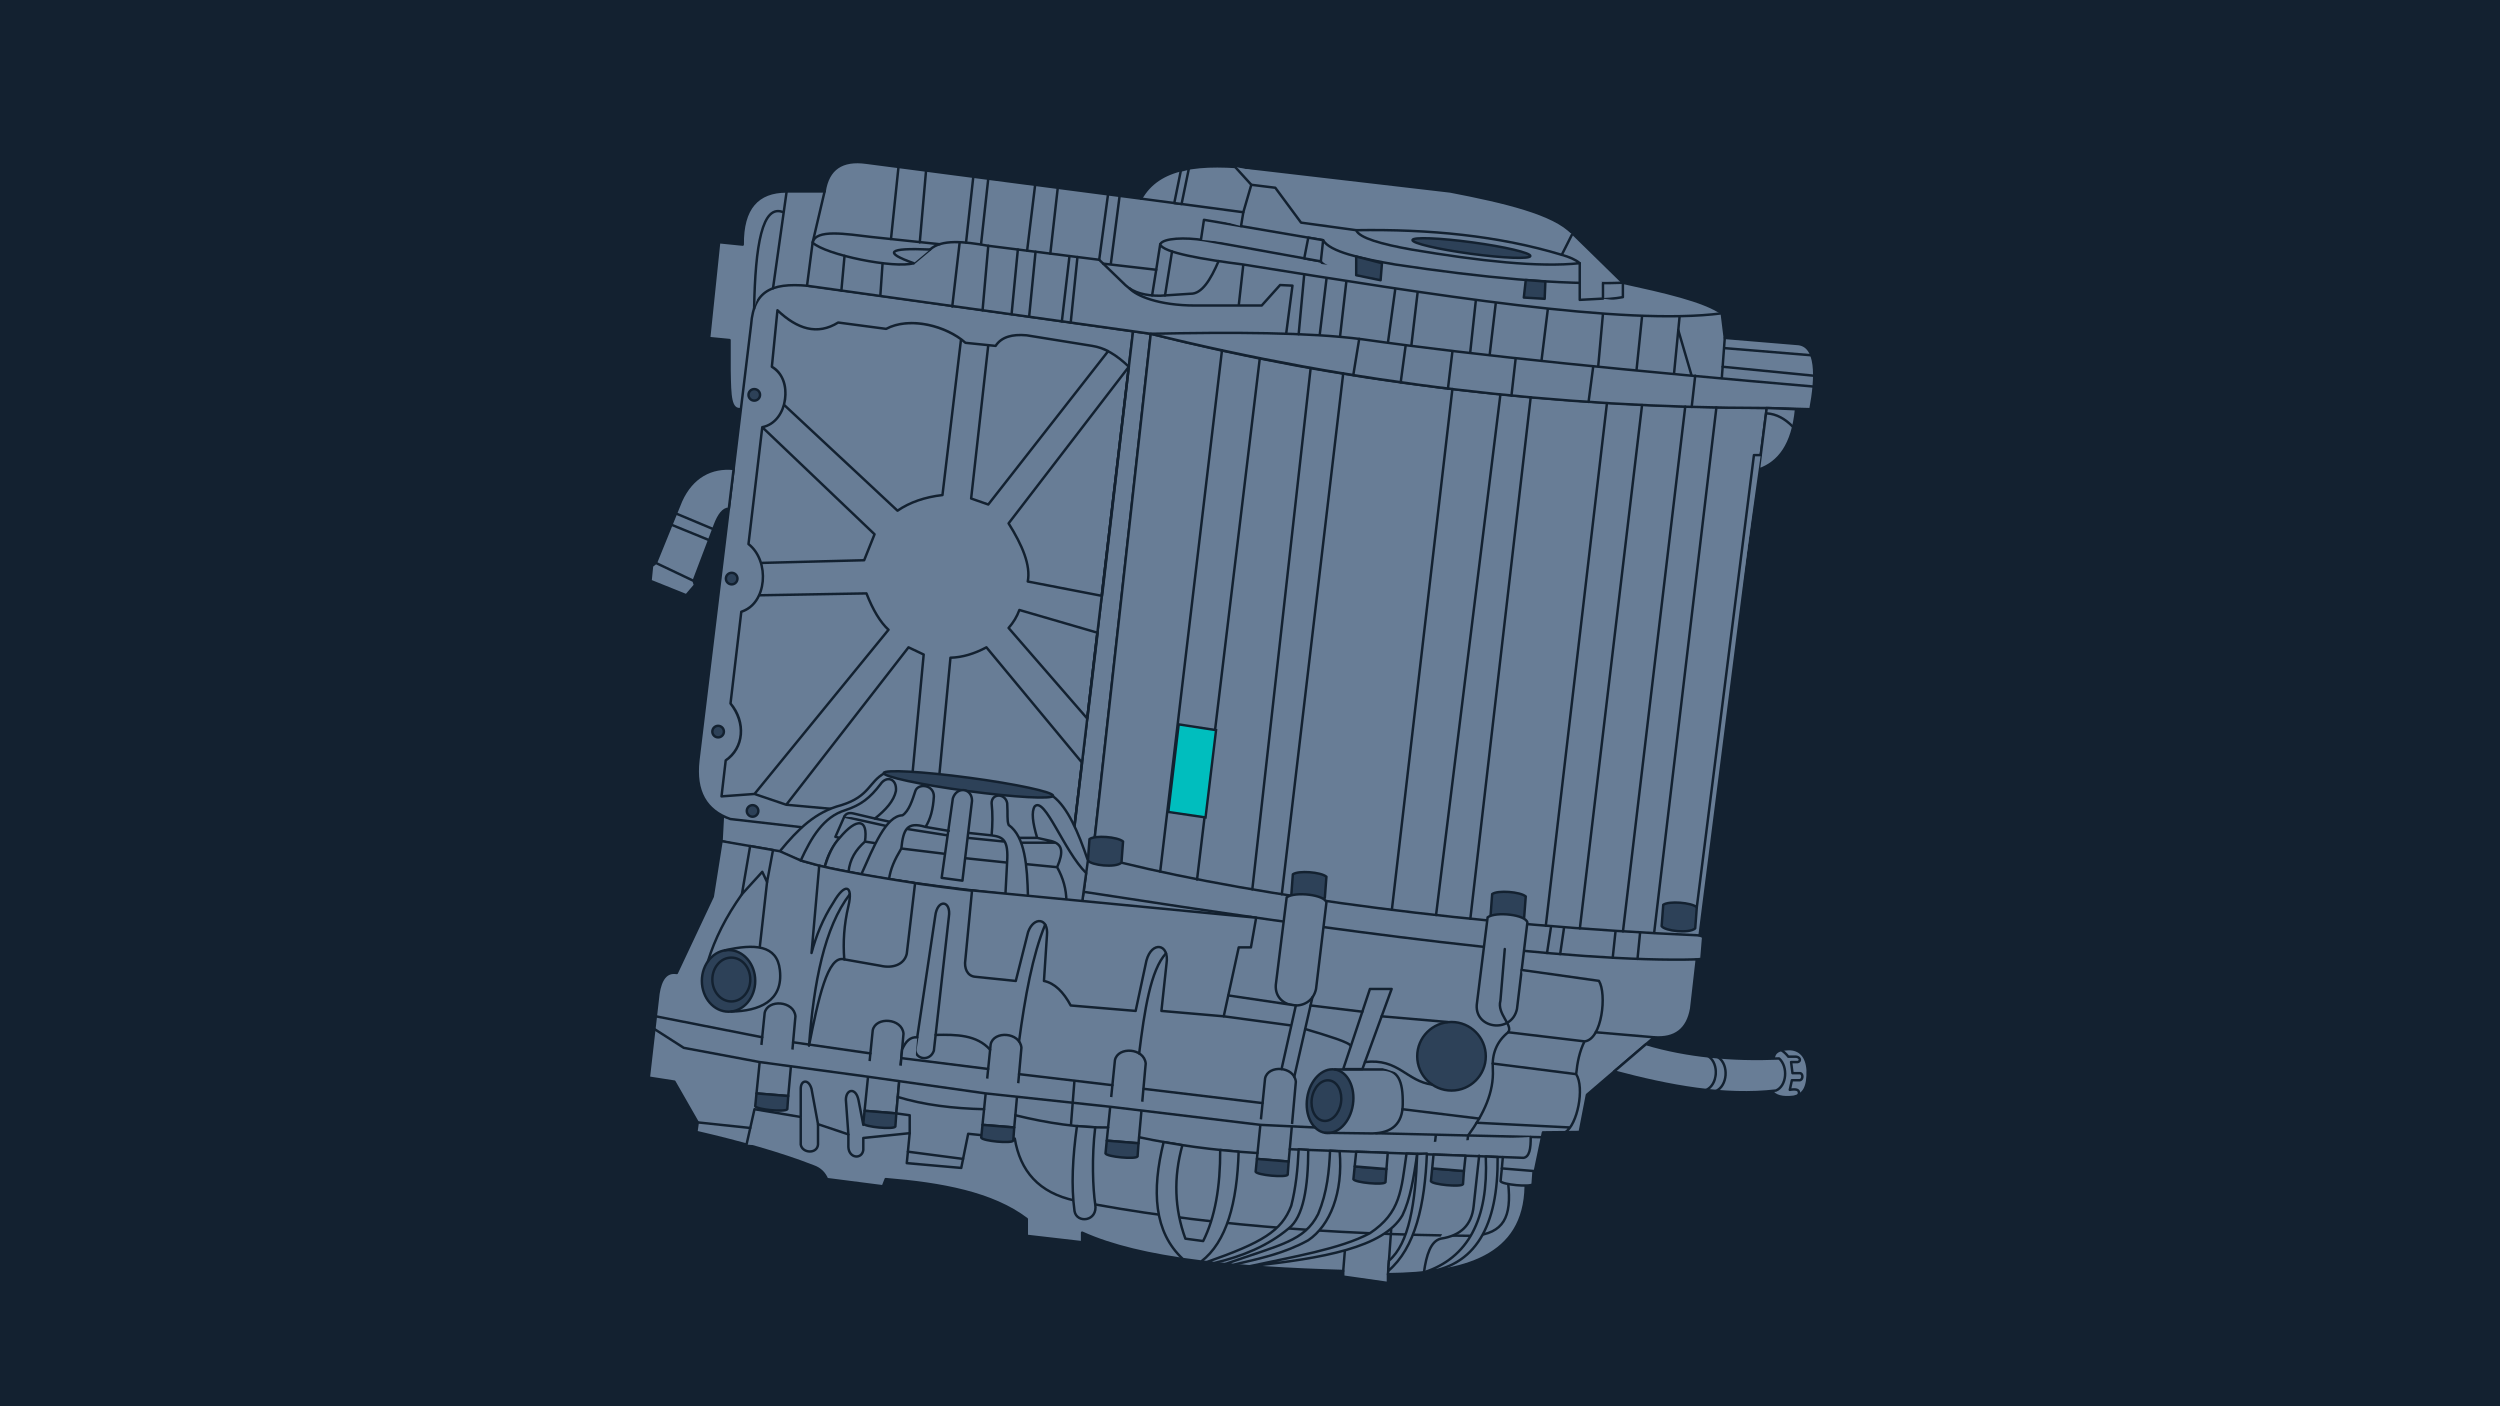
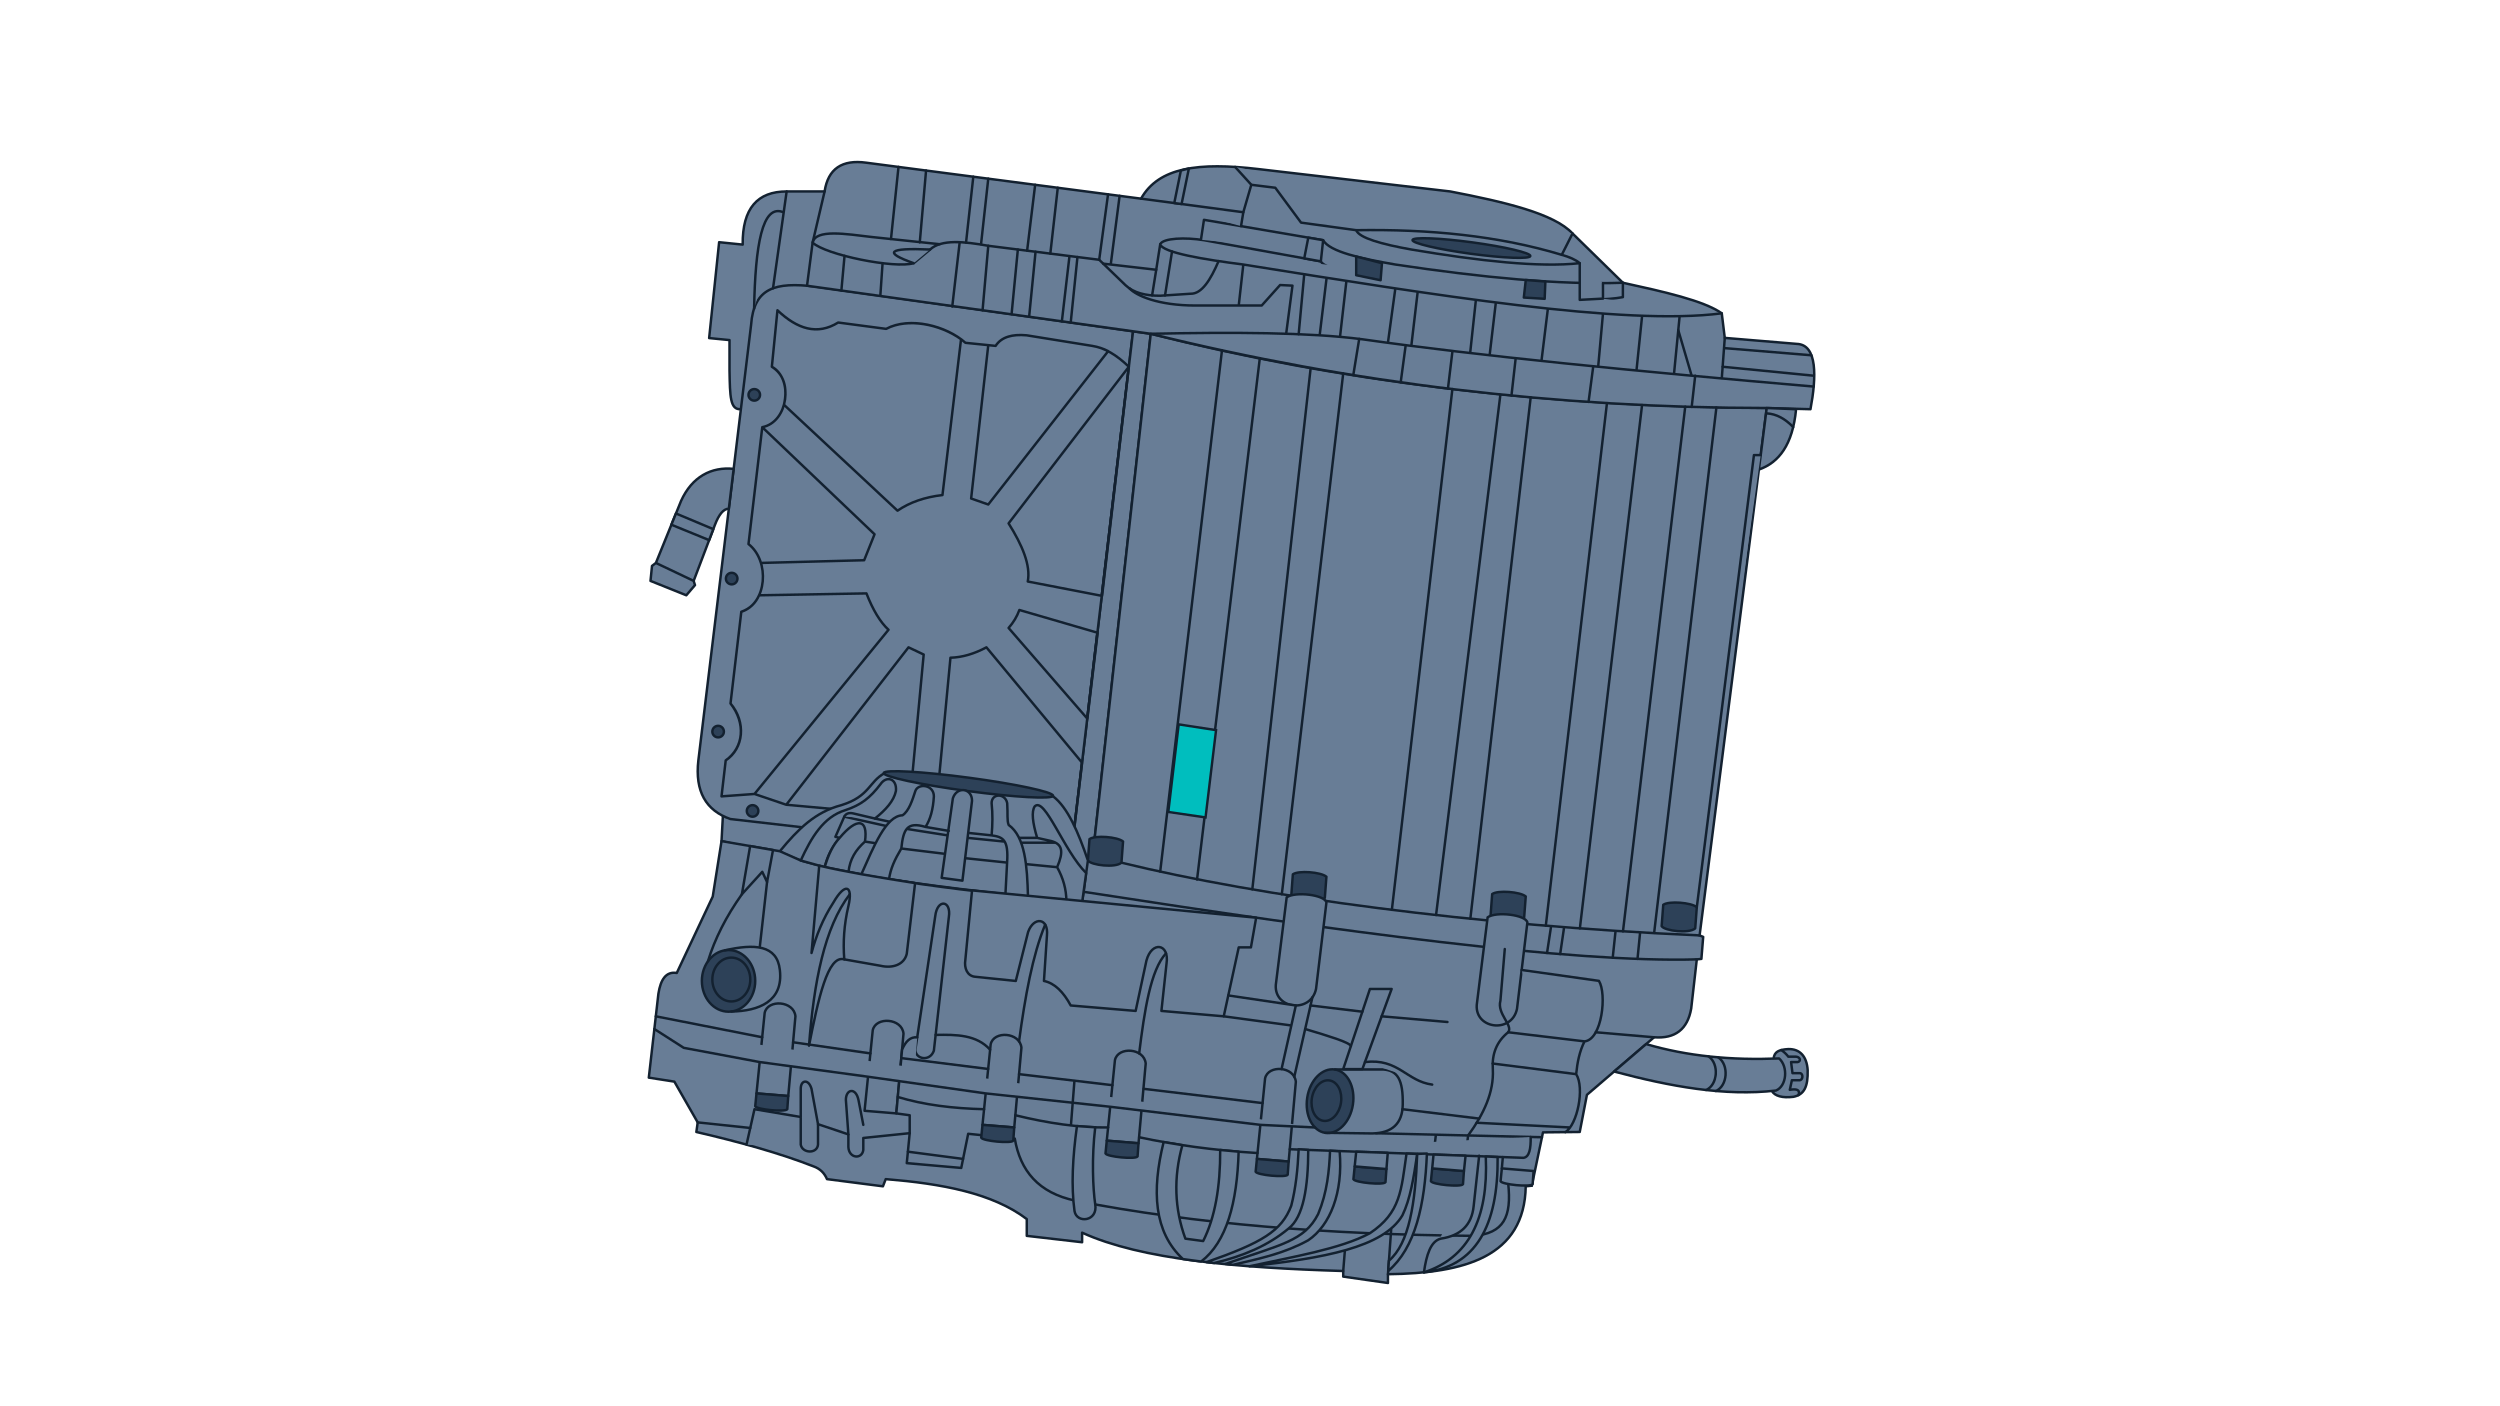
<svg xmlns="http://www.w3.org/2000/svg" width="1024" height="576" xml:space="preserve">
  <switch>
    <g>
-       <path fill="#132130" d="M-47.987 0h1081.286v576H-47.987z" />
+       <path fill="#132130" d="M-47.987 0h1081.286H-47.987z" />
      <g stroke="#132130" stroke-width="1.018" stroke-linecap="round" stroke-linejoin="round" stroke-miterlimit="10">
        <path fill="#687D96" d="M303.462 167.61c-4.414.313-4.46-5.08-4.656-15.874v-12.438l-8.346-.818 4.091-39.277 9.656.982c-.179-14.891 6.12-21.777 18.002-21.766h15.547c1.414-9.359 7.211-13.129 17.02-11.783l112.593 14.729c7.233-12.879 23.566-14.993 48.114-12.11l78.554 9.165c22.16 4.284 42.545 9.041 50.078 17.218l20.62 20.177 5.564 13.665-366.837 38.13zm392.694 215.531 1.473.614-.736 9.006-1.882.2-55.143 13.378-150.774-17.273-193.561-44.547.558-10.339 213.501-4.391z" />
        <path fill="#687D96" d="m449.497 342.839 31.856-207.141-29.311-5.731-26.196 242.305 18.134 6.442 1.39-9.036" />
        <path fill="#687D96" d="M307.644 133.079c1.119-15.303 9.983-17.617 26.185-15.711l130.268 18.329-25.53 215.82-139.433-16.05c-9.952-3.475-14.556-11.281-13.092-24l21.602-178.388z" />
        <path fill="#687D96" d="m471.347 136.715-7.251-1.017-25.53 215.819 8.796.939z" />
        <path fill="#687D96" d="m447.362 352.456 23.985-215.742c76.156 19.314 159.92 29.839 252.303 30.404L696.156 383.14c-92.214-3.997-180.136-15.905-236.806-29.785M266.444 237.94l.614-6.137 1.596-1.227 10.31-25.407c4.51-9.942 12.423-14.04 21.54-13.126l-1.977 16.323c-2.272.021-4.121 2.514-5.694 6.626l-8.715 22.949.552 1.718-3.559 4.173-14.667-5.892zm2.209-7.364 15.465 7.364" />
        <path fill="#687D96" d="m451.877 107.995 21.71 2.5 1.637-10.474c1.227-2.537 10.31-2.864 17.92-1.637l47.869 8.672c3.682 8.021 99.174 19.313 123.722 14.649v-5.892c16.603 3.647 33.132 7.306 40.504 12.519l1.227 10.065 29.458 2.455c8.592.245 8.092 13.712 5.646 26.757l-17.92-.491c-85.375-.086-169.513-9.93-252.303-30.404l-7.251-1.017-133.541-18.66 2.291-17.671c1.227-5.646 13.624-3.535 24.221-2.291l27.823 2.946m-16.867-31.652-3.086 29.613m14.377-28.136-2.581 29.494m21.932-26.963L395.69 99.34m9.104-26.161-2.96 26.842m22.164-24.33-3.292 26.991m12.558-25.779-3.052 26.977m23.641-24.283-3.622 26.807m8.365-26.187-3.639 28.132" />
        <path fill="#687D96" d="M475.224 100.021c.736 3.457 18.411 6.342 34.04 8.328 77.783 12.453 156.251 25.226 195.975 19.984m-195.975-19.984-1.882 16.793m-36.035 11.573c33.537-.699 64.624-.632 86.685 2.256 47.309 6.749 112.367 13.133 184.861 19.365m-70.303-28.795-2.262 21.939m17.646-21.939-2.275 23.338m-29.119-24.442-1.953 21.586m-20.609-23.634-2.637 21.452m-18.684-23.953-2.549 21.635m-5.623-22.698-2.352 21.786m-21.483-25.125-2.618 22.189m-6.537-23.546-3.047 22.288m-41.631-4.071 2.537-19.349-5.073-.252-7.528 8.396h-27.166c-15.138 0-24.221-4.009-26.972-7.013m88.835-3.07-2.62 22.915m-5.491-24.186-2.847 23.554m-48.624-39.139 1.236-8.166 48.811 8.349c2.718 4.727 15.36 7.501 29.58 9.965 35.438 5.317 67.425 8.4 93.2 7.464" />
        <path fill="#687D96" d="m467.369 81.365 41.895 5.572-.941 5.695m-2.435-24.263 6.65 7.322 9.819 1.212 10.556 14.288 22.584 3.092c1.227 3.201 10.392 5.738 22.575 7.92 28.011 4.729 52.435 7.412 68.989 5.602-1.631-1.439-4.232-2.527-7.364-3.424l4.419-8.744" />
        <path fill="#687D96" d="M555.496 94.283c29.93-.486 58.29 2.275 84.2 10.098M393.071 99.34l-3.028 26.224m14.751-24.888-2.334 26.409m14.452-24.882-2.567 26.458m26.98-23.38-2.759 26.824m267.9 6.293-1.211 16.404m-389.101-4.579 2.291-23.139c7.894 7.451 16.092 10.491 24.875 5.021l19.638 2.6c9.656-5.165 24.712-1.299 32.494 5.712l12.347 1.258c2.181-3.391 6.328-4.918 12.699-4.334l26.864 4.334c5.074.761 9.896 3.629 15.015 8.548l-22.49 190.119-117.843-10.715-13.01-4.419-13.501.982 1.718-14.729c7.446-4.91 8.428-15.711 1.964-23.321l4.419-37.558c10.556-3.273 11.865-20.784 2.946-27.739l5.646-47.869c10.801-2.127 12.765-19.965 3.928-24.751zm-9.574 72.62c2.443 1.918 4.093 4.537 5.091 7.733l42.286-1.105 4.255-10.637-45.987-43.859-5.645 47.868zm61.042-13.665c5.023-3.446 11.167-5.573 18.411-6.403l7.61-63.833c-8.571-6.16-21.889-8.89-30.685-4.236l-19.638-2.6c-8.303 5.198-16.594 2.906-24.875-5.021l-2.291 23.139c4.787 3.026 6.608 8.361 4.951 15.553l46.517 43.401zm-63.988 41.404-4.419 37.558c6.321 7.978 5.523 18.043-1.964 23.321l-1.718 14.729 13.501-.982 54.906-67.262c-3.353-3.05-6.363-8.038-9.042-14.892l-43.989.777c-1.367 3.088-3.619 5.476-7.275 6.751zm101.16-43.941 49.124-62.821c-2.012-1.054-4.207-1.749-6.555-2.145l-26.864-4.334c-5.521-.484-10.108.43-12.699 4.334l-3.006-.306-7.018 62.817 7.018 2.455zm16.179 31.544 30.442 5.892 10.963-93.854-49.26 64.15c5.664 8.993 9.115 17.219 7.855 23.812zm24.418 56.2 4.216-35.207-32.07-9.332c-.962 2.658-2.426 5.117-4.419 7.364l32.273 37.175zm-123.346 35.242 50.078 4.554 6.219-66.087-6.219-2.946-50.078 64.479zm61.029 5.549 56.814 5.166 3.344-27.928-39.197-47.267c-4.954 2.655-9.865 4.118-14.729 4.255l-6.232 65.774zM516.02 146.708l-25.711 213.549m59.871-207.299-25.15 213.335m69.869-206.929-24.791 213.309m56.863-209.919-24.716 213.557M672.59 165.89l-25.479 214.371m43.155-213.679-25.499 214.896m38.267-214.571-25.501 215.21m-177.01-238.638-25.311 213.534m61.628-206.22L512.947 364.29m101.594-202.53-26.332 213.048m70.002-209.696-25.048 214.057" />
        <path fill="#2D4158" d="m446.258 343.701-.655 8.755c1.391 1.991 11.292 3.109 13.747.9l.655-8.674c-2.21-1.931-11.484-2.648-13.747-.981zm83.296 14.429-.655 8.755c1.391 1.991 11.292 3.109 13.747.9l.655-8.674c-2.21-1.931-11.484-2.648-13.747-.981zm81.641 8.08-.655 8.755c1.391 1.991 11.292 3.109 13.747.9l.655-8.674c-2.209-1.931-11.483-2.648-13.747-.981zm70.069 4.4-.655 8.755c1.391 1.991 11.292 3.109 13.747.9l.655-8.674c-2.209-1.931-11.483-2.648-13.747-.981z" />
        <path fill="#687D96" d="M319.427 348.669c7.5-9.135 14.565-16.096 25.203-18.878 11.619-3.6 11.292-9.656 17.675-13.092l69.059 9.492c5.947 4.548 10.311 14.646 14.241 26.266l-2.371 17.222c-55.884-5.882-109.783-11.917-123.807-21.01z" />
        <ellipse transform="rotate(-82.351 396.65 321.295)" fill="#2D4158" cx="396.662" cy="321.293" rx="2.741" ry="34.981" />
        <path fill="#687D96" d="m319.427 348.669-23.893-4.15-3.6 22.717-14.729 31.289c-4.407-.718-6.613 2.687-7.528 8.51l-3.928 34.367 10.474 1.637 9.553 16.693-.552 3.928c17.692 4.109 34.086 8.66 47.95 14.074 2.829.99 4.537 2.849 5.564 5.237l22.911 2.946 1.146-2.946c22.893 1.863 43.77 5.718 57.77 16.365v6.873l22.668 2.618v-3.928c24.115 11.038 63.493 14.399 106.948 15.711v2.291l18.327 2.618v-3.6c31.404-.367 55.926-7.093 56.435-36.004l2.48-.245 4.582-21.848 15.056-.164 2.946-15.22 27.495-23.566c8.64.663 13.73-3.243 15.219-11.783l2.292-20.129c-50.982 1.484-145.451-11.258-251.173-27.682l-.606 4.4c-46.509-4.473-88.785-9.609-115.252-17.222l-8.555-3.787z" />
        <path fill="#687D96" d="M443.232 369.678c41.41 6.822 69.212 10.045 69.147 5.9M305.77 468.835l3.265-14.504 18.946 3.191v11.313c.631 3.6 6.707 3.907 7.075 0v-8.367l12.438 4.173v5.155c.204 4.787 5.605 5.155 6.114 1.227v-4.91l19.006-1.964-1.203 12.274 22.314 1.964 2.84-13.992 19.09 1.964c2.208 13.17 9.692 22.275 24.875 25.448 48.689 9.597 103.676 13.841 162.999 14.401 12.438-.982 15.737-7.759 14.213-21.602l9.681 1.064M527.02 367.565l-4.336 34.887c-1.8 10.801 14.156 13.092 16.365 2.618l4.251-35.392c-.556-3.19-12.924-4.62-16.28-2.113zm82.308 8.182-4.336 34.887c-1.8 10.801 14.156 13.092 16.365 2.618l4.251-35.392c-.556-3.191-12.924-4.621-16.28-2.113zm-246.656-37.503-16.855-3.752-3.643 8.276 1.75.419c-3.307 3.999-5.126 7.731-6.119 12.007l-9.825-2.739c4.318-9.352 9.239-17.866 18.301-20.626 6.409-2.11 10.131-5.068 14.304-10.537 2.507-3.789 6.876-2.406 6.382 2.687-.834 4.112-4.224 7.786-8.592 11.292l6.109 1.325" />
        <path fill="#687D96" d="M374.936 323.981c1.089-3.22 7.579-2.687 7.579 2.209-.303 5.373-1.472 9.506-3.422 12.519-7.555-2.273-9.098.9-9.916 8.837-2.841 4.797-4.389 8.247-5.041 12.601l-11.39-1.891c5.148-11.544 10.15-24.118 16.908-24.302 2.652-1.722 4.071-6.262 5.282-9.973zm4.157 14.728 9.559 1.633m-17.241-.816 16.745 2.64m2.132-15.158c1.637-5.054 7.855-4.255 7.855.982l-3.928 32.731-8.51-1.146 4.583-32.567zm15.875 1.964c0-4.132 5.605-4.132 6.382 0 .307 4.508-.164 7.037.608 8.939 6.766 4.848 7.585 16.786 7.902 29.325l-9.231-.95.68-12.97c.649-9.451-1.676-10.475-6.342-11.149.395-4.383.479-8.778.001-13.195zm17.674 1.309c-1.427 2.113-.891 6.676.982 12.907l5.892 1.331c4.359 1.241 5.114 4.15 2.291 10.676 2.496 4.495 3.762 9.096 3.784 13.802l6.446.681 1.663-12.079c-9.07-8.93-16.925-31.409-21.058-27.318zm-27.272 10.866 9.598 1.019m-9.843 1.022 15.183 1.531m5.898-1.531h7.418m-6.574 1.978h14.109m-73.978-9.893-8.837-2.087c-1.859-.435-3.061.055-3.722 1.307m-1.893 8.695c7.087-8.488 11.751-7.915 10.36 1.531-3.835 3.446-6.158 7.177-6.728 12.384l-9.751-1.908c1.432-5.011 3.397-9.138 6.119-12.007zm14.452 2.143-4.091-.612m14.892 2.828 17.914 2.187m8.308 1.783 17.105 1.798m7.723.626 12.775 1.254" />
        <path fill="#687D96" d="m374.819 361.714-3.408 28.955c-1.007 4.378-5.671 6.096-10.744 4.91l-14.85-2.618c-.556-6.962-.108-14.193 1.676-21.782 2.045-8.534-1.326-9.905-6.137-1.5-4.323 6.674-7.07 13.601-8.96 20.664l3.16-35.774c10.117 2.407 24.008 4.782 39.263 7.145zm23.325 2.99-2.745 28.502c-.528 3.355.781 6.546 3.973 6.873l16.693 1.718 5.046-20.048c2.318-6.493 8.455-5.809 7.719 1.392l-1.227 18.656c4.369.899 7.958 4.474 10.965 10.047l26.594 2.227 4.419-20.62c2.209-8.183 9.492-6.955 8.228 1.227l-2.091 19.393 25.53 2.209 6.137-28.23h4.997l2.141-12.165-116.379-11.181zm-90.892-18.15-3.373 19.732 8.347-9.183 1.964 4.17 2.43-13.092zm2.608 101.305 13.003 1.071 2.946-32.649c-.573-6.382-11.374-7.119-12.601-1.391l-3.348 32.969z" />
        <path fill="#2D4158" d="m309.341 453.103.519-5.244 13.003 1.071-.389 5.401c-.736 1.288-12.614.159-13.133-1.228z" />
        <path fill="#687D96" d="m354.126 454.978 13.003 1.071 2.946-32.649c-.573-6.382-11.374-7.119-12.601-1.391l-3.348 32.969z" />
-         <path fill="#2D4158" d="m353.607 460.222.519-5.244 13.003 1.071-.389 5.401c-.736 1.288-12.614.158-13.133-1.228z" />
        <path fill="#687D96" d="m402.427 460.741 13.003 1.071 2.946-32.649c-.573-6.382-11.374-7.119-12.601-1.391l-3.348 32.969z" />
        <path fill="#2D4158" d="m401.908 465.985.519-5.244 13.003 1.071-.389 5.401c-.736 1.289-12.614.159-13.133-1.228z" />
        <path fill="#687D96" d="m453.332 467.21 13.003 1.071 2.946-32.649c-.573-6.382-11.374-7.119-12.601-1.391l-3.348 32.969z" />
        <path fill="#2D4158" d="m452.814 472.454.519-5.244 13.003 1.071-.389 5.401c-.737 1.289-12.615.159-13.133-1.228z" />
        <path fill="#687D96" d="m514.828 474.693 13.003 1.071 2.946-32.649c-.573-6.382-11.374-7.119-12.601-1.391l-3.348 32.969z" />
        <path fill="#2D4158" d="m514.309 479.937.519-5.244 13.003 1.071-.389 5.401c-.736 1.288-12.614.158-13.133-1.228zm40.052 3.068.519-5.244 13.003 1.071-.389 5.401c-.736 1.288-12.614.159-13.133-1.228zm31.747.816.519-5.244 13.003 1.071-.389 5.401c-.736 1.288-12.614.159-13.133-1.228z" />
        <path fill="#687D96" d="m614.637 483.821.519-5.244 13.003 1.071-.389 5.401c-.736 1.288-12.614.159-13.133-1.228zM383.074 375.257c.832-7.253 6.641-6.517 5.578.322l-6.137 54.782c-1.637 4.659-7.579 3.513-7.579-.391l8.138-54.713z" />
        <ellipse fill="#2D4158" cx="298.414" cy="401.764" rx="10.928" ry="12.626" />
        <ellipse fill="#2D4158" cx="299.545" cy="401.213" rx="7.772" ry="8.979" />
        <path fill="#687D96" d="M428.108 378.714c-5.172 12.497-8.232 29.536-10.707 47.833m60.2-36.054c-6.305 6.713-8.823 23.407-11.005 40.983M314.19 361.273l-2.946 26.287m-7.365-21.274c-6.492 9.155-11.128 18.31-13.91 27.465m82.645 70.399v-7.346l-5.485-.754 2.353-26.079c1.404-3.388 3.361-5.366 6.209-5.077m7.549-1.003c8.431-.151 16.774-.11 22.312 6.078" />
        <path fill="#687D96" d="M367.736 449.321c10.745 3.278 22.682 4.704 35.342 5.009" />
        <path fill="none" d="M296.925 389.258c12.008-2.738 21.381-2.309 22.502 8.04 1.514 12.895-8.662 16.859-19.882 17.025m46.272-21.362c-6.801-2.025-10.67 16.331-14.444 35.349 1.983-25.989 6.311-48.502 16.708-62.024" />
        <path fill="#687D96" d="m324.85 426.912 31.662 4.563m-87.893-15.194 43.576 8.584m56.982 8.537 35.575 4.441m12.649 2.127 38.239 4.517m12.841 1.497 48.668 5.842m20.4-43.305-7.408 32.507m30.981-35.957h8.89l-11.979 32.831h-7.853z" />
        <ellipse transform="rotate(-81.309 544.803 451.036)" fill="#2D4158" cx="544.796" cy="451.026" rx="13.124" ry="9.464" />
        <ellipse transform="rotate(-81.309 543.308 450.807)" fill="#2D4158" cx="543.3" cy="450.797" rx="8.365" ry="6.033" />
        <path fill="none" d="M546.779 438.053h19.764c5.928.438 8.212 4.186 8.019 14.477-.147 7.61-4.262 11.549-12.438 11.73l-19.311-.261" />
        <path fill="#687D96" d="m268.024 421.487 12.044 7.707 31.096 5.825 44.379 6.009 48.192 6.831 51.168 5.49 61.341 7.392 22.411 1.071m24.97 2.368 67.961 1.635" />
-         <circle fill="#2D4158" cx="594.534" cy="432.652" r="14.043" />
        <path fill="#687D96" d="m501.245 416.281 27.654 3.746m-25.795-12.294 27.672 4.109-5.857 26.06m11.921-26.057 21.176 2.545m7.906 1.891 26.947 2.328" />
        <path fill="none" d="m616.357 388.723-1.786 21.176c-1.51 5.401 5.363 10.128 3.17 12.919-4.688 3.781-6.742 8.878-6.276 15.236.476 9.152-3.615 18.138-10.123 27.035l-1.047 8.289-13.115-.482.933-7.897" />
        <path fill="#687D96" d="m623.274 397.298 31.642 4.466c3.296 5.271 1.323 24.091-5.891 24.783-2.003 3.958-2.962 8.542-3.425 13.423 3.548 5.646.48 20.743-4.429 23.753m-23.43-40.906 31.283 3.73m-37.611 9.075 34.186 4.348m-40.748 19.908 38.249 1.934m-68.657-7.482 31.419 3.844m-77.577 12.555 95.69 3.519c2.5-.275 3.076-3.848 2.995-8.544" />
        <path fill="#687D96" d="m586.627 478.577.553-5.682 13.116.482-.666 6.271zm28.934-4.639-.405 4.639m-60.276-.816.614-6.031 12.93.475-.541 6.627zm-138.998-20.958c13.345 3.268 26.101 5.149 37.998 5.009m-125.9-4.29v-11.538c0-3.746 3.248-4.123 4.416 0l2.659 14.483m12.438 4.174-1.023-14.115c0-4.46 4.05-5.278 5.155 0l1.982 10.216m86.466-17.89-1.428 18.133" />
        <path fill="#687D96" d="M441.122 461.244c-1.758 12.646-2.412 24.486-1.002 34.818.9 5.237 9.656 4.255 8.485-2.723-.96-6.626-1.497-19.182 0-31.593l-7.483-.502zm25.474 4.571c14.519 3.107 30.492 5.371 48.476 6.469" />
        <path fill="#687D96" d="M484.549 515.723c-11.942-11.064-12.865-27.954-7.925-47.944l7.68 1.271c-3.708 13.339-3.224 26.097 1.231 38.305l7.28.982c4.848-9.605 7.044-22.188 6.983-37.308l7.544.702c-.604 20.938-4.906 37.01-15.359 44.992l-7.434-1zm9.628 1.261c22.763-7.993 30.798-12.739 34.722-23.131 1.825-7.071 2.66-14.916 3.031-23.124l3.928.278c-.023 15.292-2.013 27.509-8.028 32.173-8.44 7.071-18.879 11.421-30.504 14.157l-3.149-.353z" />
        <path fill="#687D96" d="M501.961 517.708c22.763-7.993 32.252-9.29 37.947-20.419 3.76-9.001 4.516-17.768 4.887-25.975l3.928.278c1.456 16.941-3.928 30.361-12.866 36.416-9.758 5.358-19.123 7.318-30.748 10.054l-3.148-.354z" />
        <path fill="#687D96" d="M511.78 518.67c30.264-3.324 54.886-7.634 62.662-20.89 3.189-6.628 4.552-15.037 6.049-25.132l-4.374-.161c-2.188 14.966-2.332 24.188-14.995 32.637-12.161 6.526-32.04 9.726-49.342 13.546zm96.797-44.989c1.169 25.797-7.276 41.624-25.335 47.481 21.092-2.283 30.465-18.866 30.188-47.224l-4.853-.257zM550.18 520.61l.689-8.47m17.638 9.779 1.352-18.771M371.871 471.73l22.604 2.963m-108.7-14.962 21.53 2.284m172.761-359.007-2.875 17.995" />
        <ellipse transform="rotate(-82.276 602.7 101.58)" fill="#2D4158" cx="602.683" cy="101.577" rx="2.357" ry="24.368" />
        <path fill="#687D96" d="M647.06 107.805v15.02l9.52-.513v-6.336m49.886 26.625 35.492 2.922m-21.518 46.816c8.187-2.877 13.848-10.113 15.238-24.716l-12.029-.504-3.209 25.22z" />
        <path fill="#687D96" d="M723.65 169.328c3.968.197 7.55 2.212 10.843 5.599m-13.298 11.482h-2.782l-23.402 185.183m-59.757 8.264-1.593 10.496m6.932-10.109-1.549 10.561m22.664-9.222-1.141 10.708m11.203-10.173-1.051 10.644m-17.099 30.056 23.881 2.056m-142.906-3.386c9.356 2.785 18.365 5.519 18.724 6.997m5.766 6.535c13.771-1.618 16.95 7.832 27.542 9.237m-3.385 76.906c1.005-7.161 2.783-12.799 6.91-13.808 8.262-1.217 12.683-5.713 13.458-13.32l2.252-20.657m-36.956 42.998c8.319-7.016 10.857-23.837 11.585-43.726l3.972-.161c-.84 21.003-4.713 38.622-15.862 48.122l.305-4.235zm-85.22-446.529-2.703 13.329 2.991.398 2.992-14.568zm28.851 5.845-3.273 11.246" />
        <path fill="#2D4158" d="m624.959 114.686-.805 7.187 8.546.519.286-7.077zm-58.907-6.881-.559 6.976-9.997-2.056v-7.655z" />
        <path fill="#687D96" d="m535.868 97.343-1.653 8.482 6.798 1.231.942-8.671zm151.552 37.884 5.376 18.322m12.797-3.326 37.301 3.667m-122.065-7.182-1.734 15.307m-24.196-17.953-1.818 15.082m-17.307-17.764-2.044 15.2m78.869-6.557-1.925 14.605m43.682-10.738-1.433 12.774m-136.189-27.857-2.423 14.827m-20.096-41.298-2.283 24.555m-107.77-33.774-2.616 26.525m16.51-24.719-3.116 26.701" />
        <path fill="none" d="m337.756 78.419-4.91 20.948c5.237 5.014 33.634 10.785 41.404 8.438l6.71-5.602c4.613-4.257 13.852-3.31 23.833-1.528l45.438 5.728 10.755 10.395c3.333 3.168 8.29 4.355 14.238 4.333l12.438-.818c4.566.116 8.174-5.665 11.472-13.361" />
        <path fill="#687D96" d="m275.004 214.925 15.456 6.315 1.711-4.506-15.299-6.412z" />
        <circle fill="#2D4158" cx="308.948" cy="161.733" r="2.368" />
        <circle fill="#2D4158" cx="299.693" cy="236.991" r="2.368" />
        <circle fill="#2D4158" cx="294.142" cy="299.664" r="2.368" />
        <circle fill="#2D4158" cx="308.251" cy="332.157" r="2.368" />
        <path fill="#687D96" d="m322.209 78.419-5.589 39.678m-7.739 8.292c.482-25.658 3.249-43.273 12.119-39.391m152.588 23.497-1.69 10.508m-125.974-16.219-1.298 14.219m16.876-11.198-.921 13.328m13.669-13.328c-12.371-4.393-10.779-6.371 6.71-5.602" />
        <g fill="#687D96">
          <path d="M726.463 433.629c.297-2.824 2.104-3.697 6.024-3.929 4.723-.104 7.569 2.946 7.937 8.592.187 6.914-1.473 10.065-5.81 10.965-4.582.573-7.692-.327-8.839-2.387l.688-13.241z" />
          <path d="M729.581 430.103a11.933 11.933 0 0 1 2.906 2.707h3.109c1.862.164 2.168 1.882.736 2.209h-2.7l.573 4.543h2.946c1.473 0 1.473 2.74 0 2.903h-3.191l-.853 3.928c2.481-.379 4.34-.229 3.569 2.16" />
        </g>
        <g fill="#687D96">
          <path d="M661.137 438.898c22.882 6.112 45.316 10.235 66.277 7.796 4.46-1.815 5.073-9.793 1.309-13.148-19.439.81-37.7-.929-54.471-5.889l-13.115 11.241z" />
          <path d="M699.833 432.696c4.424 3.06 3.769 11.734-1.039 13.775" />
          <path d="M703.844 433.118c4.424 3.06 3.769 11.734-1.039 13.775" />
        </g>
      </g>
      <path fill="#00BEBE" stroke="#132130" stroke-miterlimit="10" d="m478.539 332.577 15.251 2.238 4.305-35.757-15.304-2.352z" />
    </g>
  </switch>
</svg>